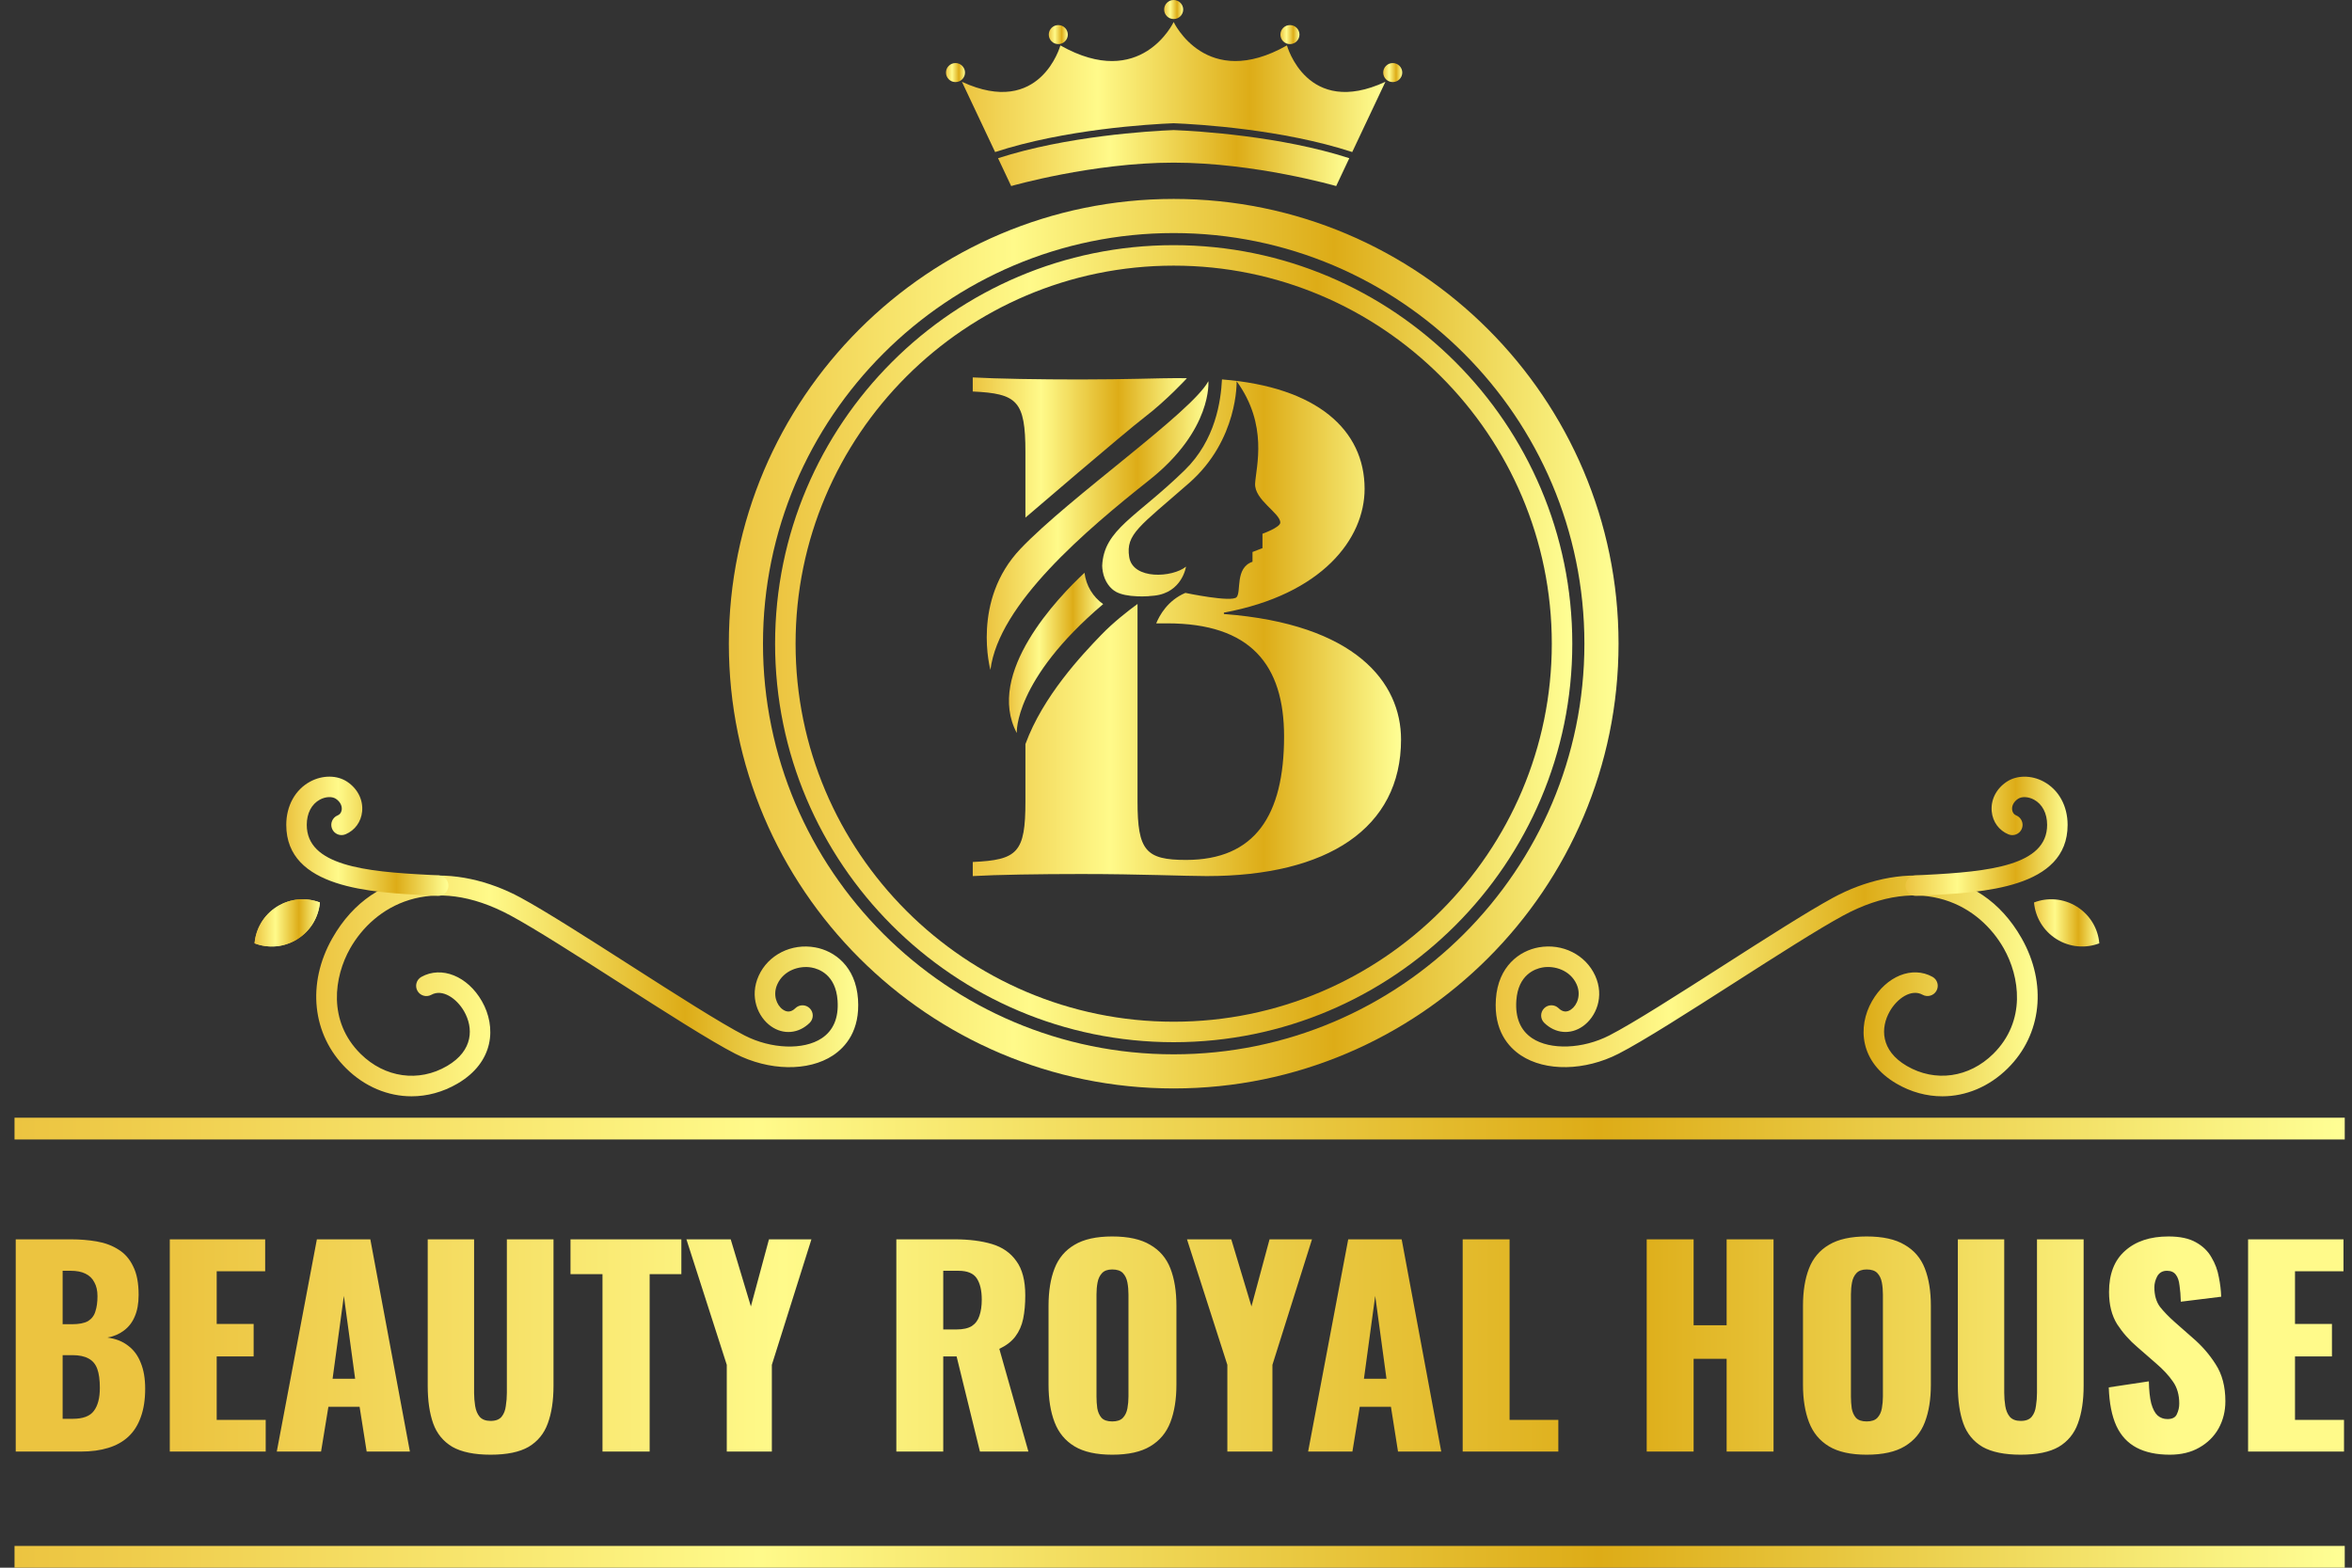
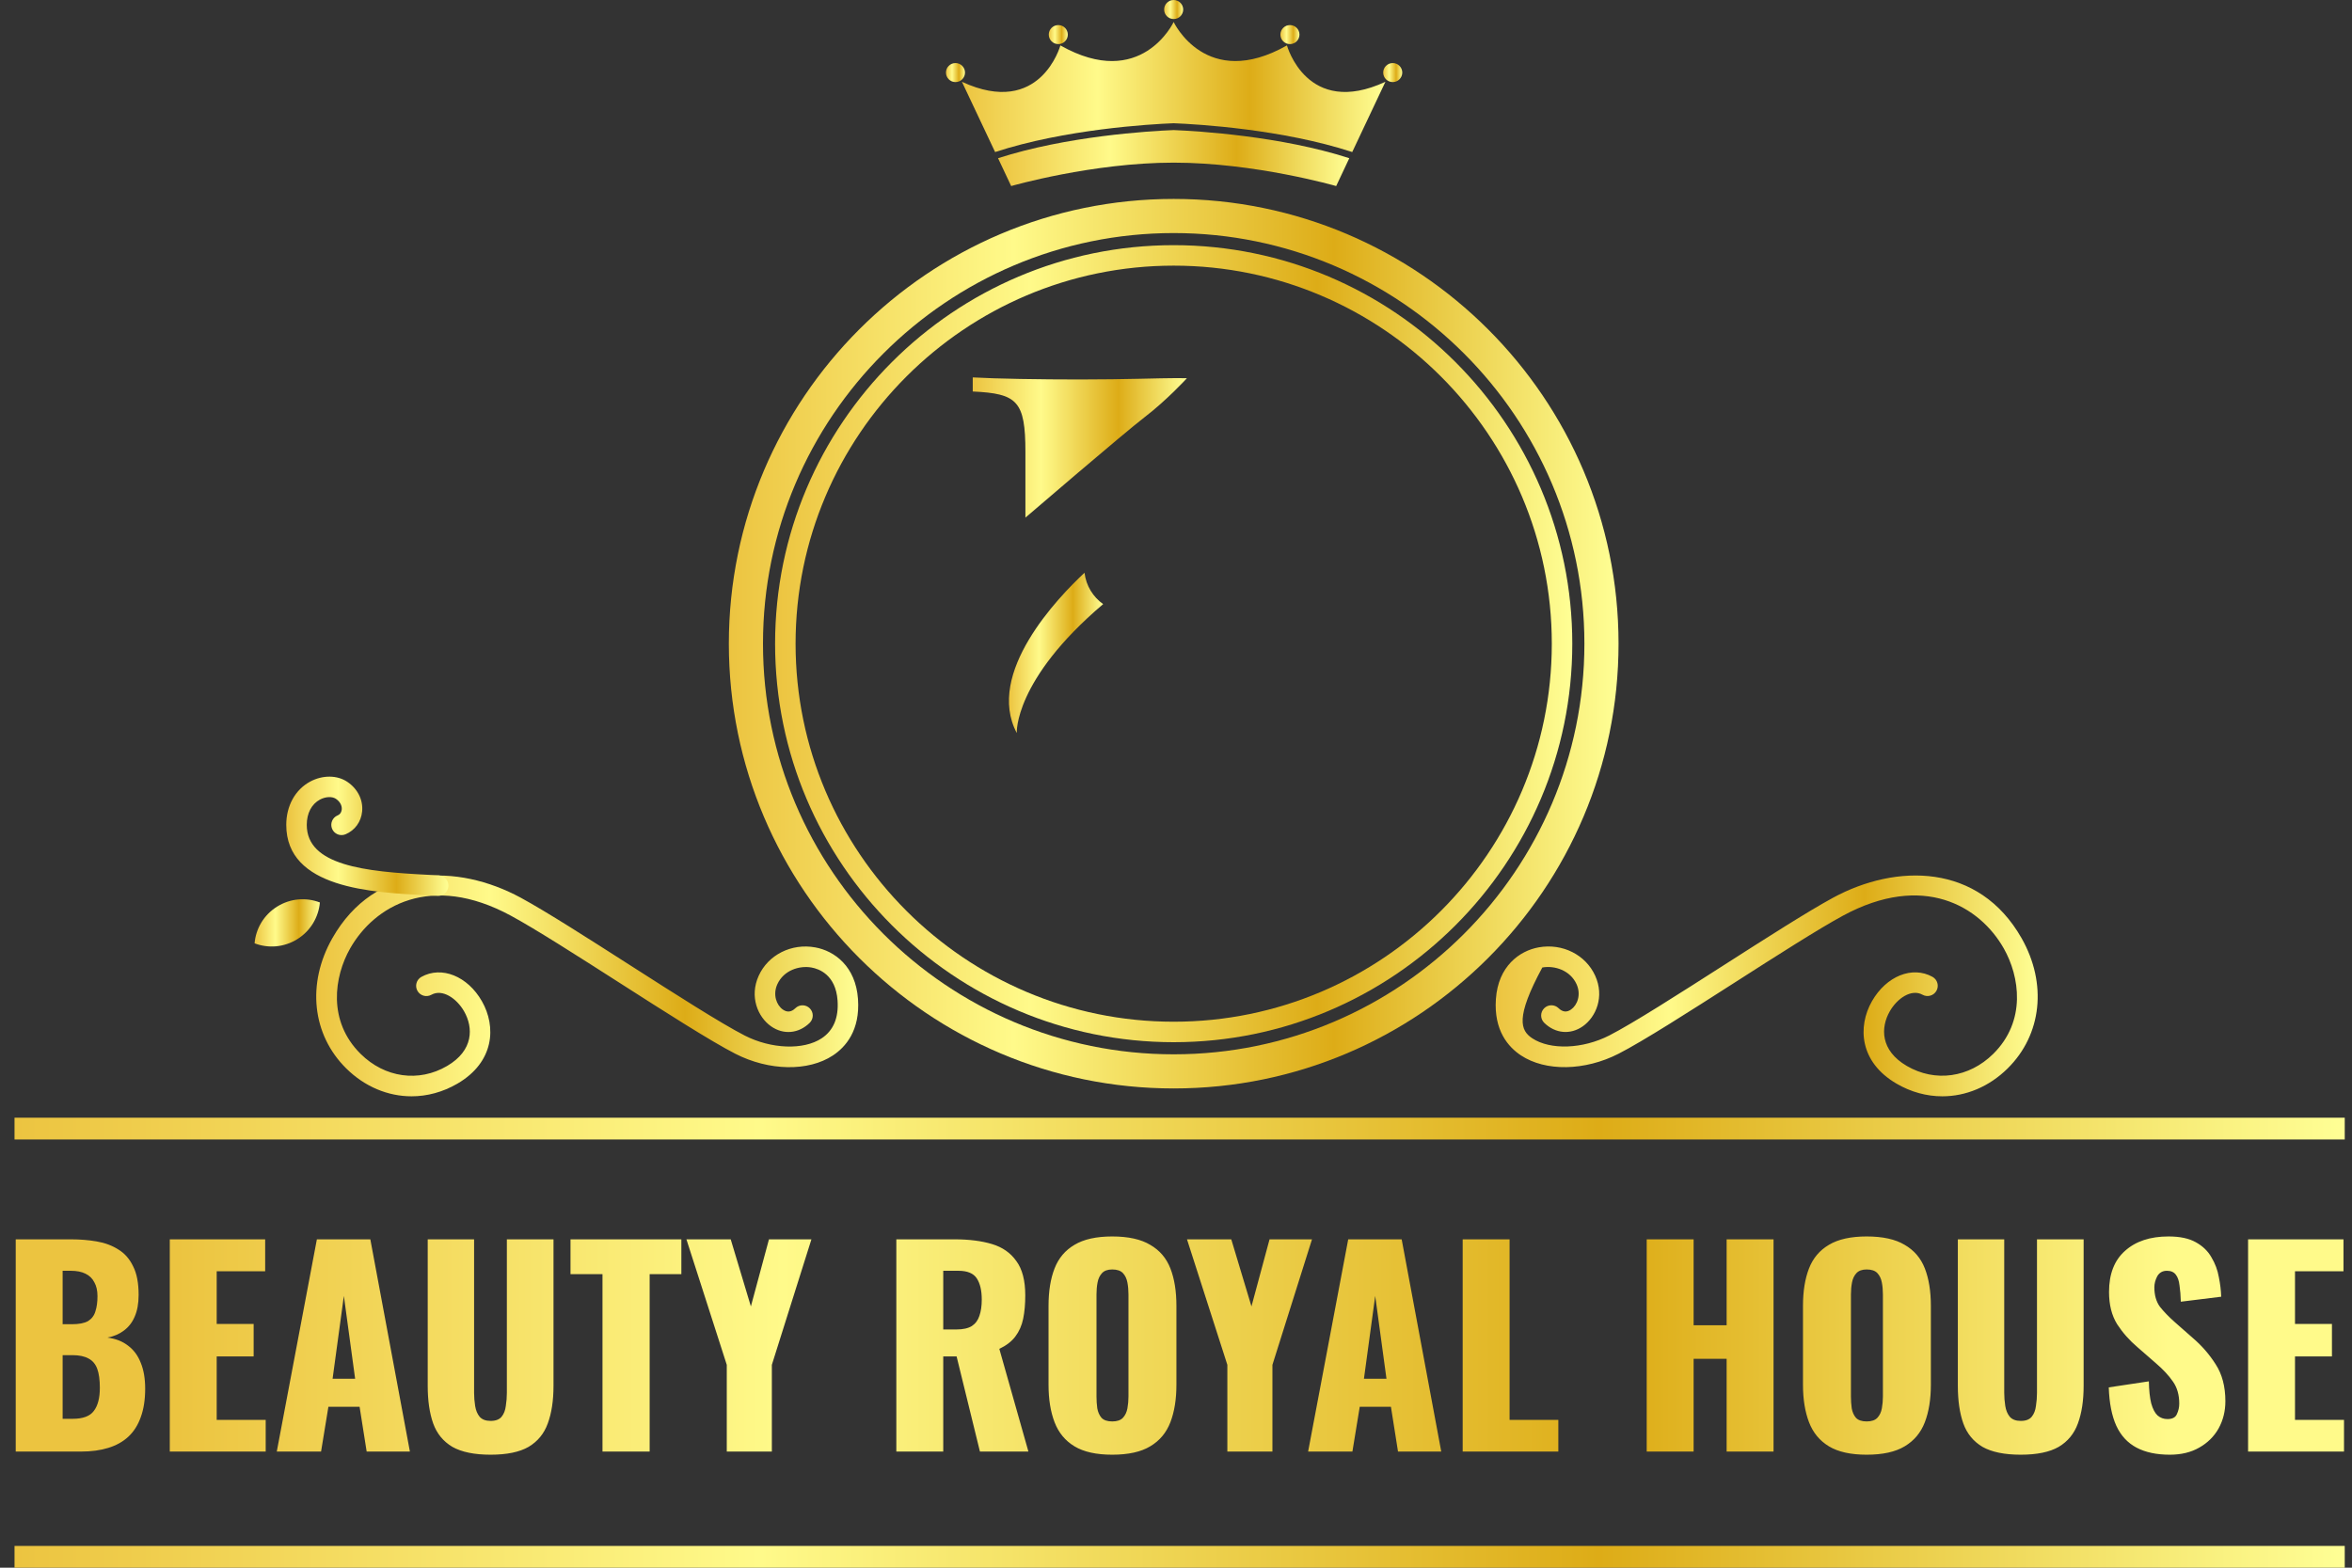
<svg xmlns="http://www.w3.org/2000/svg" width="324" height="216" viewBox="0 0 324 216" fill="none">
  <rect x="0" y="0" width="324" height="216" fill="#333333" stroke="none" />
  <path d="M161.683 143.597C131.405 143.597 106.772 118.965 106.772 88.689C106.772 58.411 131.405 33.779 161.683 33.779C191.958 33.779 216.591 58.411 216.591 88.689C216.591 118.967 191.96 143.597 161.683 143.597ZM161.683 36.601C132.96 36.601 109.595 59.967 109.595 88.689C109.595 117.409 132.96 140.775 161.683 140.775C190.403 140.775 213.768 117.408 213.768 88.689C213.77 59.968 190.403 36.601 161.683 36.601Z" fill="url(#paint0_linear_116_244)" />
  <path d="M161.682 149.969C127.893 149.969 100.402 122.48 100.402 88.689C100.402 54.9 127.893 27.409 161.682 27.409C195.472 27.409 222.962 54.9 222.962 88.689C222.962 122.48 195.473 149.969 161.682 149.969ZM161.682 32.112C130.486 32.112 105.105 57.492 105.105 88.689C105.105 119.884 130.486 145.266 161.682 145.266C192.877 145.266 218.259 119.886 218.259 88.689C218.259 57.492 192.879 32.112 161.682 32.112Z" fill="url(#paint1_linear_116_244)" />
  <path d="M190.846 11.271L186.276 20.949C176.682 17.807 165.019 17.112 161.678 16.98C158.34 17.112 146.677 17.807 137.081 20.949L132.511 11.271C143.327 16.274 146.074 6.257 146.074 6.257C157.21 12.559 161.678 3.031 161.678 3.031C161.678 3.031 166.146 12.559 177.283 6.257C177.283 6.257 180.029 16.276 190.846 11.271Z" fill="url(#paint2_linear_116_244)" />
  <path d="M185.872 21.798L184.066 25.635C184.066 25.635 172.873 22.409 161.68 22.409C150.487 22.409 139.294 25.635 139.294 25.635L137.487 21.798C146.902 18.751 158.33 18.054 161.68 17.922C165.027 18.054 176.455 18.749 185.872 21.798Z" fill="url(#paint3_linear_116_244)" />
  <path d="M147.096 4.767C147.096 5.491 146.51 6.078 145.785 6.078C145.06 6.078 144.474 5.491 144.474 4.767C144.474 4.042 145.06 3.455 145.785 3.455C146.51 3.455 147.096 4.042 147.096 4.767Z" fill="url(#paint4_linear_116_244)" />
  <path d="M161.679 2.623C162.403 2.623 162.99 2.036 162.99 1.311C162.99 0.587 162.403 0 161.679 0C160.954 0 160.367 0.587 160.367 1.311C160.367 2.036 160.954 2.623 161.679 2.623Z" fill="url(#paint5_linear_116_244)" />
  <path d="M132.935 9.998C132.935 10.723 132.349 11.31 131.624 11.31C130.899 11.31 130.312 10.723 130.312 9.998C130.312 9.274 130.899 8.687 131.624 8.687C132.349 8.689 132.935 9.276 132.935 9.998Z" fill="url(#paint6_linear_116_244)" />
  <path d="M177.695 6.078C178.419 6.078 179.007 5.491 179.007 4.767C179.007 4.042 178.419 3.455 177.695 3.455C176.971 3.455 176.384 4.042 176.384 4.767C176.384 5.491 176.971 6.078 177.695 6.078Z" fill="url(#paint7_linear_116_244)" />
  <path d="M190.544 9.998C190.544 10.723 191.131 11.31 191.855 11.31C192.58 11.31 193.167 10.723 193.167 9.998C193.167 9.274 192.58 8.687 191.855 8.687C191.131 8.689 190.544 9.276 190.544 9.998Z" fill="url(#paint8_linear_116_244)" />
-   <path d="M40.965 129.393C39.13 130.54 36.953 130.693 35.07 129.974C35.238 127.972 36.323 126.072 38.165 124.919C40.007 123.767 42.189 123.62 44.065 124.345C43.888 126.353 42.797 128.244 40.965 129.393Z" fill="url(#paint9_linear_116_244)" />
  <path d="M40.965 129.393C39.13 130.54 36.953 130.693 35.07 129.974C35.238 127.972 36.323 126.072 38.165 124.919C40.007 123.767 42.189 123.62 44.065 124.345C43.888 126.353 42.797 128.244 40.965 129.393Z" fill="url(#paint10_linear_116_244)" />
-   <path d="M283.295 129.393C285.13 130.54 287.307 130.693 289.19 129.974C289.022 127.972 287.937 126.072 286.095 124.919C284.253 123.767 282.071 123.62 280.195 124.345C280.372 126.353 281.463 128.244 283.295 129.393Z" fill="url(#paint11_linear_116_244)" />
  <path d="M56.693 151.052C53.457 151.052 50.261 149.744 47.697 147.213C42.988 142.561 42.234 135.52 45.777 129.277C51.67 118.897 63.056 118.988 71.73 123.685C75.198 125.564 81.112 129.35 86.829 133.01C92.973 136.943 99.325 141.01 102.582 142.676C106.235 144.546 110.693 144.709 113.183 143.063C114.806 141.992 115.544 140.239 115.378 137.853C115.131 134.29 112.793 133.487 111.799 133.309C110.113 133.003 107.95 133.696 107.084 135.607C106.423 137.065 106.979 138.495 107.84 139.097C108.432 139.514 109.012 139.454 109.565 138.913C110.122 138.369 111.016 138.381 111.561 138.94C112.105 139.497 112.093 140.391 111.534 140.935C110.011 142.42 107.925 142.605 106.219 141.409C104.387 140.122 103.211 137.316 104.514 134.444C105.825 131.552 109.028 129.94 112.299 130.534C114.943 131.01 117.879 133.132 118.194 137.659C118.496 141.989 116.481 144.269 114.74 145.421C111.349 147.66 105.946 147.568 101.297 145.191C97.92 143.463 91.507 139.361 85.309 135.391C79.634 131.759 73.764 128.001 70.387 126.172C59.326 120.177 51.539 124.854 48.234 130.675C46.035 134.55 45.095 140.679 49.683 145.211C53.013 148.502 57.688 149.154 61.587 146.874C65.258 144.73 65.208 141.582 63.936 139.352C62.916 137.561 60.945 136.213 59.422 137.063C58.738 137.441 57.881 137.197 57.502 136.517C57.122 135.835 57.368 134.976 58.049 134.597C60.834 133.049 64.415 134.495 66.387 137.954C68.384 141.458 68.114 146.328 63.01 149.309C61 150.478 58.837 151.052 56.693 151.052Z" fill="url(#paint12_linear_116_244)" />
  <path d="M60.358 123.433C60.333 123.433 60.307 123.431 60.28 123.431L58.91 123.36C51.155 122.973 39.434 122.39 39.434 113.652C39.434 111.024 40.671 108.791 42.744 107.681C44.439 106.775 46.436 106.785 47.829 107.713C49.271 108.676 50.04 110.207 49.886 111.807C49.748 113.236 48.889 114.412 47.59 114.954C46.871 115.251 46.044 114.914 45.745 114.194C45.446 113.475 45.786 112.648 46.505 112.349C46.954 112.164 47.056 111.759 47.078 111.534C47.131 110.987 46.827 110.435 46.265 110.06C45.743 109.712 44.842 109.758 44.077 110.168C42.921 110.787 42.258 112.056 42.258 113.65C42.258 119.239 50.203 120.099 59.052 120.539L60.434 120.61C61.212 120.653 61.809 121.317 61.767 122.095C61.724 122.849 61.102 123.433 60.358 123.433Z" fill="url(#paint13_linear_116_244)" />
-   <path d="M267.566 151.052C265.421 151.052 263.257 150.478 261.25 149.304C256.145 146.324 255.875 141.453 257.872 137.949C259.846 134.488 263.427 133.044 266.211 134.592C266.891 134.97 267.137 135.829 266.757 136.512C266.379 137.192 265.518 137.436 264.838 137.058C263.312 136.208 261.343 137.554 260.324 139.347C259.053 141.577 259.002 144.725 262.672 146.869C266.575 149.147 271.246 148.495 274.578 145.206C279.164 140.674 278.226 134.544 276.027 130.67C272.722 124.848 264.935 120.174 253.874 126.167C250.497 127.996 244.627 131.752 238.952 135.386C232.752 139.355 226.341 143.458 222.964 145.186C218.314 147.565 212.913 147.657 209.521 145.416C207.78 144.265 205.765 141.984 206.067 137.653C206.382 133.127 209.318 131.004 211.962 130.529C215.235 129.939 218.434 131.547 219.747 134.438C221.05 137.31 219.874 140.117 218.042 141.404C216.334 142.602 214.249 142.415 212.727 140.93C212.169 140.386 212.158 139.493 212.702 138.935C213.247 138.376 214.141 138.367 214.698 138.908C215.251 139.449 215.831 139.509 216.421 139.092C217.282 138.489 217.838 137.06 217.177 135.601C216.311 133.693 214.148 132.998 212.462 133.304C211.469 133.482 209.13 134.285 208.883 137.848C208.717 140.234 209.456 141.987 211.078 143.058C213.57 144.704 218.028 144.539 221.681 142.671C224.938 141.004 231.29 136.938 237.434 133.005C243.151 129.345 249.065 125.561 252.533 123.68C261.205 118.984 272.591 118.891 278.486 129.272C282.029 135.515 281.275 142.556 276.566 147.208C273.996 149.746 270.801 151.052 267.566 151.052Z" fill="url(#paint14_linear_116_244)" />
-   <path d="M263.901 123.433C263.157 123.433 262.535 122.851 262.492 122.098C262.45 121.321 263.047 120.656 263.825 120.614L265.207 120.543C274.057 120.103 282.001 119.242 282.001 113.654C282.001 112.059 281.338 110.79 280.181 110.172C279.412 109.76 278.514 109.716 277.993 110.064C277.431 110.439 277.127 110.99 277.18 111.538C277.201 111.762 277.305 112.165 277.752 112.353C278.472 112.651 278.811 113.479 278.512 114.198C278.212 114.917 277.386 115.257 276.667 114.958C275.368 114.415 274.509 113.24 274.371 111.81C274.216 110.209 274.984 108.678 276.428 107.717C277.819 106.789 279.817 106.777 281.513 107.685C283.586 108.795 284.824 111.027 284.824 113.655C284.824 122.393 273.102 122.977 265.347 123.364L263.977 123.434C263.952 123.431 263.927 123.433 263.901 123.433Z" fill="url(#paint15_linear_116_244)" />
+   <path d="M267.566 151.052C265.421 151.052 263.257 150.478 261.25 149.304C256.145 146.324 255.875 141.453 257.872 137.949C259.846 134.488 263.427 133.044 266.211 134.592C266.891 134.97 267.137 135.829 266.757 136.512C266.379 137.192 265.518 137.436 264.838 137.058C263.312 136.208 261.343 137.554 260.324 139.347C259.053 141.577 259.002 144.725 262.672 146.869C266.575 149.147 271.246 148.495 274.578 145.206C279.164 140.674 278.226 134.544 276.027 130.67C272.722 124.848 264.935 120.174 253.874 126.167C250.497 127.996 244.627 131.752 238.952 135.386C232.752 139.355 226.341 143.458 222.964 145.186C218.314 147.565 212.913 147.657 209.521 145.416C207.78 144.265 205.765 141.984 206.067 137.653C206.382 133.127 209.318 131.004 211.962 130.529C215.235 129.939 218.434 131.547 219.747 134.438C221.05 137.31 219.874 140.117 218.042 141.404C216.334 142.602 214.249 142.415 212.727 140.93C212.169 140.386 212.158 139.493 212.702 138.935C213.247 138.376 214.141 138.367 214.698 138.908C215.251 139.449 215.831 139.509 216.421 139.092C217.282 138.489 217.838 137.06 217.177 135.601C216.311 133.693 214.148 132.998 212.462 133.304C208.717 140.234 209.456 141.987 211.078 143.058C213.57 144.704 218.028 144.539 221.681 142.671C224.938 141.004 231.29 136.938 237.434 133.005C243.151 129.345 249.065 125.561 252.533 123.68C261.205 118.984 272.591 118.891 278.486 129.272C282.029 135.515 281.275 142.556 276.566 147.208C273.996 149.746 270.801 151.052 267.566 151.052Z" fill="url(#paint14_linear_116_244)" />
  <path d="M323 154H2V157H323V154Z" fill="url(#paint16_linear_116_244)" />
  <path d="M323 213H2V216H323V213Z" fill="url(#paint17_linear_116_244)" />
  <path d="M162.176 52.095C159.713 52.095 155.087 52.284 148.74 52.284C143.293 52.284 137.278 52.189 134 52V53.942C140.12 54.226 141.256 55.221 141.256 62.288V71.319C141.256 71.319 154.957 59.558 157.681 57.474C160.744 55.131 163.502 52.114 163.502 52.114C163.067 52.104 162.631 52.095 162.176 52.095Z" fill="url(#paint18_linear_116_244)" />
-   <path d="M168.598 84.599V84.409C182.145 81.899 187.98 74.226 187.98 67.358C187.98 59.24 181.443 53.31 168.333 52.277C168.181 55.233 167.452 60.642 163.189 64.791C156.53 71.29 152.058 72.938 151.831 77.949C151.84 78.215 151.859 78.451 151.906 78.679V78.716C152.162 80.195 152.996 81.141 153.735 81.54C154.426 81.919 155.449 82.118 156.7 82.165C156.7 82.165 156.766 82.165 157.382 82.175C157.496 82.165 157.618 82.165 157.732 82.165C157.884 82.165 158.055 82.155 158.244 82.146C158.253 82.136 158.253 82.136 158.253 82.136C158.481 82.126 158.727 82.098 159.021 82.07C162.867 81.643 163.378 78.072 163.378 78.072C161.522 79.588 156.065 79.919 155.554 76.755C155.052 73.581 156.984 72.529 163.795 66.562C170.606 60.594 170.351 52.523 170.351 52.523C174.736 58.558 173.031 64.326 172.899 66.609C172.767 68.892 176.366 70.674 176.366 72.009C176.366 72.663 173.912 73.543 173.912 73.543V75.523L172.538 76.054V77.399C170.094 78.243 171.022 81.52 170.35 82.278C169.677 83.035 163.292 81.69 163.292 81.69C160.858 82.723 159.731 84.778 159.276 85.887H160.783C172.292 85.887 176.887 91.618 176.887 101.47C176.887 112.373 172.861 118.483 163.388 118.483C157.837 118.483 156.7 117.205 156.7 110.431V83.215C155.364 84.191 153.384 85.735 151.707 87.469C149.055 90.216 143.674 95.909 141.258 102.521V110.431C141.258 117.488 140.169 118.483 134.002 118.767V120.709C137.28 120.52 143.201 120.425 148.931 120.425C157.173 120.425 163.198 120.709 166.229 120.709C182.854 120.709 193 114.126 193 101.896C193.001 94.034 186.749 85.982 168.598 84.599Z" fill="url(#paint19_linear_116_244)" />
-   <path d="M166.459 52.522C166.459 52.522 167.063 59.205 158.321 66.142C149.578 73.079 137.587 83.206 136.436 92.293C136.436 92.293 133.791 82.746 140.578 75.614C147.364 68.481 164.159 56.807 166.459 52.522Z" fill="url(#paint20_linear_116_244)" />
  <path d="M140.066 100.996C135.699 92.765 145.75 82.316 149.397 78.915C149.605 80.696 150.571 82.25 151.965 83.235C139.62 93.721 140.066 100.996 140.066 100.996Z" fill="url(#paint21_linear_116_244)" />
  <path d="M2.166 200V170.759H9.783C11.035 170.759 12.214 170.855 13.321 171.048C14.452 171.24 15.451 171.613 16.317 172.167C17.184 172.696 17.858 173.467 18.339 174.477C18.844 175.464 19.097 176.776 19.097 178.412C19.097 179.591 18.916 180.59 18.555 181.408C18.218 182.203 17.725 182.84 17.075 183.322C16.45 183.803 15.691 184.128 14.801 184.296C15.932 184.441 16.883 184.814 17.653 185.416C18.423 185.993 19.001 186.775 19.386 187.762C19.795 188.749 19.999 189.94 19.999 191.336C19.999 192.852 19.795 194.164 19.386 195.271C19.001 196.354 18.435 197.244 17.689 197.942C16.943 198.64 16.016 199.158 14.909 199.495C13.826 199.832 12.575 200 11.155 200H2.166ZM8.628 195.488H10C11.42 195.488 12.394 195.127 12.924 194.405C13.477 193.683 13.754 192.624 13.754 191.228C13.754 190.121 13.634 189.242 13.393 188.592C13.152 187.943 12.755 187.473 12.202 187.184C11.648 186.872 10.902 186.715 9.964 186.715H8.628V195.488ZM8.628 182.455H9.891C10.878 182.455 11.624 182.311 12.13 182.022C12.635 181.709 12.972 181.264 13.14 180.686C13.333 180.109 13.429 179.411 13.429 178.593C13.429 177.823 13.285 177.185 12.996 176.679C12.731 176.15 12.322 175.753 11.769 175.488C11.239 175.223 10.565 175.091 9.747 175.091H8.628V182.455ZM23.389 200V170.759H36.529V175.163H29.851V182.419H34.941V186.896H29.851V195.632H36.602V200H23.389ZM38.127 200L43.651 170.759H51.015L56.466 200H50.51L49.535 193.827H45.239L44.228 200H38.127ZM45.816 189.964H48.921L47.369 178.557L45.816 189.964ZM67.584 200.433C65.346 200.433 63.589 200.072 62.313 199.35C61.062 198.604 60.183 197.533 59.678 196.137C59.172 194.717 58.92 192.985 58.92 190.939V170.759H65.309V191.914C65.309 192.515 65.358 193.117 65.454 193.719C65.55 194.32 65.755 194.814 66.067 195.199C66.404 195.584 66.91 195.776 67.584 195.776C68.282 195.776 68.787 195.584 69.1 195.199C69.413 194.814 69.605 194.32 69.677 193.719C69.774 193.117 69.822 192.515 69.822 191.914V170.759H76.248V190.939C76.248 192.985 75.983 194.717 75.454 196.137C74.948 197.533 74.07 198.604 72.818 199.35C71.567 200.072 69.822 200.433 67.584 200.433ZM82.995 200V175.56H78.59V170.759H93.861V175.56H89.493V200H82.995ZM100.117 200V188.051L94.558 170.759H100.659L103.438 180.001L105.929 170.759H111.777L106.326 188.051V200H100.117ZM123.475 200V170.759H131.525C133.498 170.759 135.207 170.976 136.651 171.409C138.095 171.842 139.214 172.624 140.008 173.755C140.827 174.862 141.236 176.439 141.236 178.484C141.236 179.688 141.14 180.759 140.947 181.697C140.755 182.636 140.394 183.454 139.864 184.152C139.359 184.826 138.625 185.392 137.662 185.849L141.669 200H134.991L131.778 186.896H129.937V200H123.475ZM129.937 183.177H131.742C132.656 183.177 133.366 183.021 133.871 182.708C134.377 182.371 134.726 181.902 134.918 181.3C135.135 180.674 135.243 179.928 135.243 179.062C135.243 177.811 135.015 176.836 134.557 176.138C134.1 175.44 133.258 175.091 132.03 175.091H129.937V183.177ZM153.214 200.433C151.024 200.433 149.291 200.048 148.015 199.278C146.74 198.508 145.825 197.401 145.272 195.957C144.718 194.513 144.441 192.792 144.441 190.794V179.928C144.441 177.907 144.718 176.186 145.272 174.766C145.825 173.346 146.74 172.263 148.015 171.517C149.291 170.747 151.024 170.362 153.214 170.362C155.428 170.362 157.173 170.747 158.448 171.517C159.748 172.263 160.674 173.346 161.228 174.766C161.781 176.186 162.058 177.907 162.058 179.928V190.794C162.058 192.792 161.781 194.513 161.228 195.957C160.674 197.401 159.748 198.508 158.448 199.278C157.173 200.048 155.428 200.433 153.214 200.433ZM153.214 195.849C153.888 195.849 154.381 195.68 154.694 195.343C155.007 195.006 155.211 194.573 155.308 194.044C155.404 193.514 155.452 192.973 155.452 192.419V178.34C155.452 177.762 155.404 177.221 155.308 176.715C155.211 176.186 155.007 175.753 154.694 175.416C154.381 175.079 153.888 174.91 153.214 174.91C152.588 174.91 152.119 175.079 151.806 175.416C151.493 175.753 151.288 176.186 151.192 176.715C151.096 177.221 151.048 177.762 151.048 178.34V192.419C151.048 192.973 151.084 193.514 151.156 194.044C151.252 194.573 151.445 195.006 151.734 195.343C152.047 195.68 152.54 195.849 153.214 195.849ZM169.074 200V188.051L163.514 170.759H169.615L172.395 180.001L174.886 170.759H180.734L175.283 188.051V200H169.074ZM180.2 200L185.724 170.759H193.088L198.539 200H192.583L191.608 193.827H187.312L186.301 200H180.2ZM187.89 189.964H190.994L189.442 178.557L187.89 189.964ZM201.492 200V170.759H207.953V195.632H214.668V200H201.492ZM226.842 200V170.759H233.304V182.6H237.852V170.759H244.314V200H237.852V187.221H233.304V200H226.842ZM257.142 200.433C254.952 200.433 253.219 200.048 251.944 199.278C250.668 198.508 249.754 197.401 249.2 195.957C248.647 194.513 248.37 192.792 248.37 190.794V179.928C248.37 177.907 248.647 176.186 249.2 174.766C249.754 173.346 250.668 172.263 251.944 171.517C253.219 170.747 254.952 170.362 257.142 170.362C259.356 170.362 261.101 170.747 262.377 171.517C263.676 172.263 264.603 173.346 265.156 174.766C265.71 176.186 265.987 177.907 265.987 179.928V190.794C265.987 192.792 265.71 194.513 265.156 195.957C264.603 197.401 263.676 198.508 262.377 199.278C261.101 200.048 259.356 200.433 257.142 200.433ZM257.142 195.849C257.816 195.849 258.309 195.68 258.622 195.343C258.935 195.006 259.14 194.573 259.236 194.044C259.332 193.514 259.38 192.973 259.38 192.419V178.34C259.38 177.762 259.332 177.221 259.236 176.715C259.14 176.186 258.935 175.753 258.622 175.416C258.309 175.079 257.816 174.91 257.142 174.91C256.517 174.91 256.047 175.079 255.734 175.416C255.421 175.753 255.217 176.186 255.121 176.715C255.024 177.221 254.976 177.762 254.976 178.34V192.419C254.976 192.973 255.012 193.514 255.085 194.044C255.181 194.573 255.373 195.006 255.662 195.343C255.975 195.68 256.468 195.849 257.142 195.849ZM278.367 200.433C276.129 200.433 274.372 200.072 273.096 199.35C271.845 198.604 270.966 197.533 270.461 196.137C269.956 194.717 269.703 192.985 269.703 190.939V170.759H276.093V191.914C276.093 192.515 276.141 193.117 276.237 193.719C276.333 194.32 276.538 194.814 276.851 195.199C277.188 195.584 277.693 195.776 278.367 195.776C279.065 195.776 279.57 195.584 279.883 195.199C280.196 194.814 280.388 194.32 280.461 193.719C280.557 193.117 280.605 192.515 280.605 191.914V170.759H287.031V190.939C287.031 192.985 286.766 194.717 286.237 196.137C285.731 197.533 284.853 198.604 283.601 199.35C282.35 200.072 280.605 200.433 278.367 200.433ZM298.904 200.433C297.075 200.433 295.546 200.108 294.319 199.459C293.092 198.809 292.165 197.81 291.539 196.462C290.914 195.09 290.565 193.322 290.492 191.156L296.016 190.325C296.04 191.577 296.148 192.587 296.341 193.358C296.557 194.128 296.846 194.681 297.207 195.018C297.592 195.355 298.049 195.524 298.579 195.524C299.253 195.524 299.686 195.295 299.878 194.838C300.095 194.38 300.203 193.899 300.203 193.394C300.203 192.19 299.915 191.18 299.337 190.361C298.759 189.519 297.977 188.677 296.99 187.834L294.463 185.632C293.356 184.694 292.418 183.635 291.648 182.455C290.902 181.252 290.529 179.772 290.529 178.015C290.529 175.536 291.263 173.647 292.731 172.347C294.199 171.024 296.196 170.362 298.723 170.362C300.288 170.362 301.539 170.627 302.478 171.156C303.44 171.686 304.162 172.384 304.644 173.25C305.149 174.092 305.486 174.995 305.654 175.957C305.847 176.896 305.955 177.798 305.979 178.665L300.42 179.351C300.396 178.484 300.336 177.738 300.239 177.113C300.167 176.463 299.999 175.969 299.734 175.633C299.469 175.271 299.06 175.091 298.507 175.091C297.905 175.091 297.46 175.344 297.171 175.849C296.906 176.355 296.774 176.86 296.774 177.365C296.774 178.448 297.027 179.339 297.532 180.037C298.061 180.711 298.747 181.421 299.59 182.167L302.008 184.296C303.284 185.379 304.355 186.607 305.221 187.979C306.112 189.35 306.557 191.047 306.557 193.069C306.557 194.441 306.244 195.692 305.618 196.823C304.993 197.93 304.102 198.809 302.947 199.459C301.816 200.108 300.468 200.433 298.904 200.433ZM309.686 200V170.759H322.826V175.163H316.148V182.419H321.238V186.896H316.148V195.632H322.898V200H309.686Z" fill="url(#paint22_linear_116_244)" />
  <defs>
    <linearGradient id="paint0_linear_116_244" x1="106.774" y1="88.689" x2="216.591" y2="88.689" gradientUnits="userSpaceOnUse">
      <stop stop-color="#ECC440" />
      <stop offset="0.32" stop-color="#FFFA8A" />
      <stop offset="0.68" stop-color="#DDAC17" />
      <stop offset="1" stop-color="#FFFF95" />
    </linearGradient>
    <linearGradient id="paint1_linear_116_244" x1="100.403" y1="88.689" x2="222.962" y2="88.689" gradientUnits="userSpaceOnUse">
      <stop stop-color="#ECC440" />
      <stop offset="0.32" stop-color="#FFFA8A" />
      <stop offset="0.68" stop-color="#DDAC17" />
      <stop offset="1" stop-color="#FFFF95" />
    </linearGradient>
    <linearGradient id="paint2_linear_116_244" x1="132.51" y1="11.991" x2="190.846" y2="11.991" gradientUnits="userSpaceOnUse">
      <stop stop-color="#ECC440" />
      <stop offset="0.32" stop-color="#FFFA8A" />
      <stop offset="0.68" stop-color="#DDAC17" />
      <stop offset="1" stop-color="#FFFF95" />
    </linearGradient>
    <linearGradient id="paint3_linear_116_244" x1="137.487" y1="21.778" x2="185.872" y2="21.778" gradientUnits="userSpaceOnUse">
      <stop stop-color="#ECC440" />
      <stop offset="0.32" stop-color="#FFFA8A" />
      <stop offset="0.68" stop-color="#DDAC17" />
      <stop offset="1" stop-color="#FFFF95" />
    </linearGradient>
    <linearGradient id="paint4_linear_116_244" x1="144.475" y1="4.767" x2="147.096" y2="4.767" gradientUnits="userSpaceOnUse">
      <stop stop-color="#ECC440" />
      <stop offset="0.32" stop-color="#FFFA8A" />
      <stop offset="0.68" stop-color="#DDAC17" />
      <stop offset="1" stop-color="#FFFF95" />
    </linearGradient>
    <linearGradient id="paint5_linear_116_244" x1="160.368" y1="1.311" x2="162.989" y2="1.311" gradientUnits="userSpaceOnUse">
      <stop stop-color="#ECC440" />
      <stop offset="0.32" stop-color="#FFFA8A" />
      <stop offset="0.68" stop-color="#DDAC17" />
      <stop offset="1" stop-color="#FFFF95" />
    </linearGradient>
    <linearGradient id="paint6_linear_116_244" x1="130.314" y1="9.999" x2="132.935" y2="9.999" gradientUnits="userSpaceOnUse">
      <stop stop-color="#ECC440" />
      <stop offset="0.32" stop-color="#FFFA8A" />
      <stop offset="0.68" stop-color="#DDAC17" />
      <stop offset="1" stop-color="#FFFF95" />
    </linearGradient>
    <linearGradient id="paint7_linear_116_244" x1="176.384" y1="4.767" x2="179.006" y2="4.767" gradientUnits="userSpaceOnUse">
      <stop stop-color="#ECC440" />
      <stop offset="0.32" stop-color="#FFFA8A" />
      <stop offset="0.68" stop-color="#DDAC17" />
      <stop offset="1" stop-color="#FFFF95" />
    </linearGradient>
    <linearGradient id="paint8_linear_116_244" x1="190.545" y1="9.999" x2="193.166" y2="9.999" gradientUnits="userSpaceOnUse">
      <stop stop-color="#ECC440" />
      <stop offset="0.32" stop-color="#FFFA8A" />
      <stop offset="0.68" stop-color="#DDAC17" />
      <stop offset="1" stop-color="#FFFF95" />
    </linearGradient>
    <linearGradient id="paint9_linear_116_244" x1="35.07" y1="127.156" x2="44.064" y2="127.156" gradientUnits="userSpaceOnUse">
      <stop stop-color="#ECC440" />
      <stop offset="0.32" stop-color="#FFFA8A" />
      <stop offset="0.68" stop-color="#DDAC17" />
      <stop offset="1" stop-color="#FFFF95" />
    </linearGradient>
    <linearGradient id="paint10_linear_116_244" x1="35.07" y1="127.156" x2="44.064" y2="127.156" gradientUnits="userSpaceOnUse">
      <stop stop-color="#ECC440" />
      <stop offset="0.32" stop-color="#FFFA8A" />
      <stop offset="0.68" stop-color="#DDAC17" />
      <stop offset="1" stop-color="#FFFF95" />
    </linearGradient>
    <linearGradient id="paint11_linear_116_244" x1="280.196" y1="127.156" x2="289.19" y2="127.156" gradientUnits="userSpaceOnUse">
      <stop stop-color="#ECC440" />
      <stop offset="0.32" stop-color="#FFFA8A" />
      <stop offset="0.68" stop-color="#DDAC17" />
      <stop offset="1" stop-color="#FFFF95" />
    </linearGradient>
    <linearGradient id="paint12_linear_116_244" x1="43.561" y1="135.843" x2="118.222" y2="135.843" gradientUnits="userSpaceOnUse">
      <stop stop-color="#ECC440" />
      <stop offset="0.32" stop-color="#FFFA8A" />
      <stop offset="0.68" stop-color="#DDAC17" />
      <stop offset="1" stop-color="#FFFF95" />
    </linearGradient>
    <linearGradient id="paint13_linear_116_244" x1="39.435" y1="115.22" x2="61.768" y2="115.22" gradientUnits="userSpaceOnUse">
      <stop stop-color="#ECC440" />
      <stop offset="0.32" stop-color="#FFFA8A" />
      <stop offset="0.68" stop-color="#DDAC17" />
      <stop offset="1" stop-color="#FFFF95" />
    </linearGradient>
    <linearGradient id="paint14_linear_116_244" x1="206.035" y1="135.844" x2="280.697" y2="135.844" gradientUnits="userSpaceOnUse">
      <stop stop-color="#ECC440" />
      <stop offset="0.32" stop-color="#FFFA8A" />
      <stop offset="0.68" stop-color="#DDAC17" />
      <stop offset="1" stop-color="#FFFF95" />
    </linearGradient>
    <linearGradient id="paint15_linear_116_244" x1="262.491" y1="115.22" x2="284.824" y2="115.22" gradientUnits="userSpaceOnUse">
      <stop stop-color="#ECC440" />
      <stop offset="0.32" stop-color="#FFFA8A" />
      <stop offset="0.68" stop-color="#DDAC17" />
      <stop offset="1" stop-color="#FFFF95" />
    </linearGradient>
    <linearGradient id="paint16_linear_116_244" x1="2" y1="155.5" x2="323" y2="155.5" gradientUnits="userSpaceOnUse">
      <stop stop-color="#ECC440" />
      <stop offset="0.32" stop-color="#FFFA8A" />
      <stop offset="0.68" stop-color="#DDAC17" />
      <stop offset="1" stop-color="#FFFF95" />
    </linearGradient>
    <linearGradient id="paint17_linear_116_244" x1="2" y1="214.501" x2="323" y2="214.501" gradientUnits="userSpaceOnUse">
      <stop stop-color="#ECC440" />
      <stop offset="0.32" stop-color="#FFFA8A" />
      <stop offset="0.68" stop-color="#DDAC17" />
      <stop offset="1" stop-color="#FFFF95" />
    </linearGradient>
    <linearGradient id="paint18_linear_116_244" x1="134" y1="61.66" x2="163.503" y2="61.66" gradientUnits="userSpaceOnUse">
      <stop stop-color="#ECC440" />
      <stop offset="0.32" stop-color="#FFFA8A" />
      <stop offset="0.68" stop-color="#DDAC17" />
      <stop offset="1" stop-color="#FFFF95" />
    </linearGradient>
    <linearGradient id="paint19_linear_116_244" x1="134.003" y1="86.493" x2="193.001" y2="86.493" gradientUnits="userSpaceOnUse">
      <stop stop-color="#ECC440" />
      <stop offset="0.32" stop-color="#FFFA8A" />
      <stop offset="0.68" stop-color="#DDAC17" />
      <stop offset="1" stop-color="#FFFF95" />
    </linearGradient>
    <linearGradient id="paint20_linear_116_244" x1="135.929" y1="72.407" x2="166.468" y2="72.407" gradientUnits="userSpaceOnUse">
      <stop stop-color="#ECC440" />
      <stop offset="0.32" stop-color="#FFFA8A" />
      <stop offset="0.68" stop-color="#DDAC17" />
      <stop offset="1" stop-color="#FFFF95" />
    </linearGradient>
    <linearGradient id="paint21_linear_116_244" x1="138.986" y1="89.956" x2="151.964" y2="89.956" gradientUnits="userSpaceOnUse">
      <stop stop-color="#ECC440" />
      <stop offset="0.32" stop-color="#FFFA8A" />
      <stop offset="0.68" stop-color="#DDAC17" />
      <stop offset="1" stop-color="#FFFF95" />
    </linearGradient>
    <linearGradient id="paint22_linear_116_244" x1="0" y1="184" x2="324" y2="184" gradientUnits="userSpaceOnUse">
      <stop offset="0.075" stop-color="#ECC440" />
      <stop offset="0.333" stop-color="#FFFA8A" />
      <stop offset="0.69" stop-color="#DDAC17" />
      <stop offset="0.922" stop-color="#FFFA8A" />
    </linearGradient>
  </defs>
</svg>